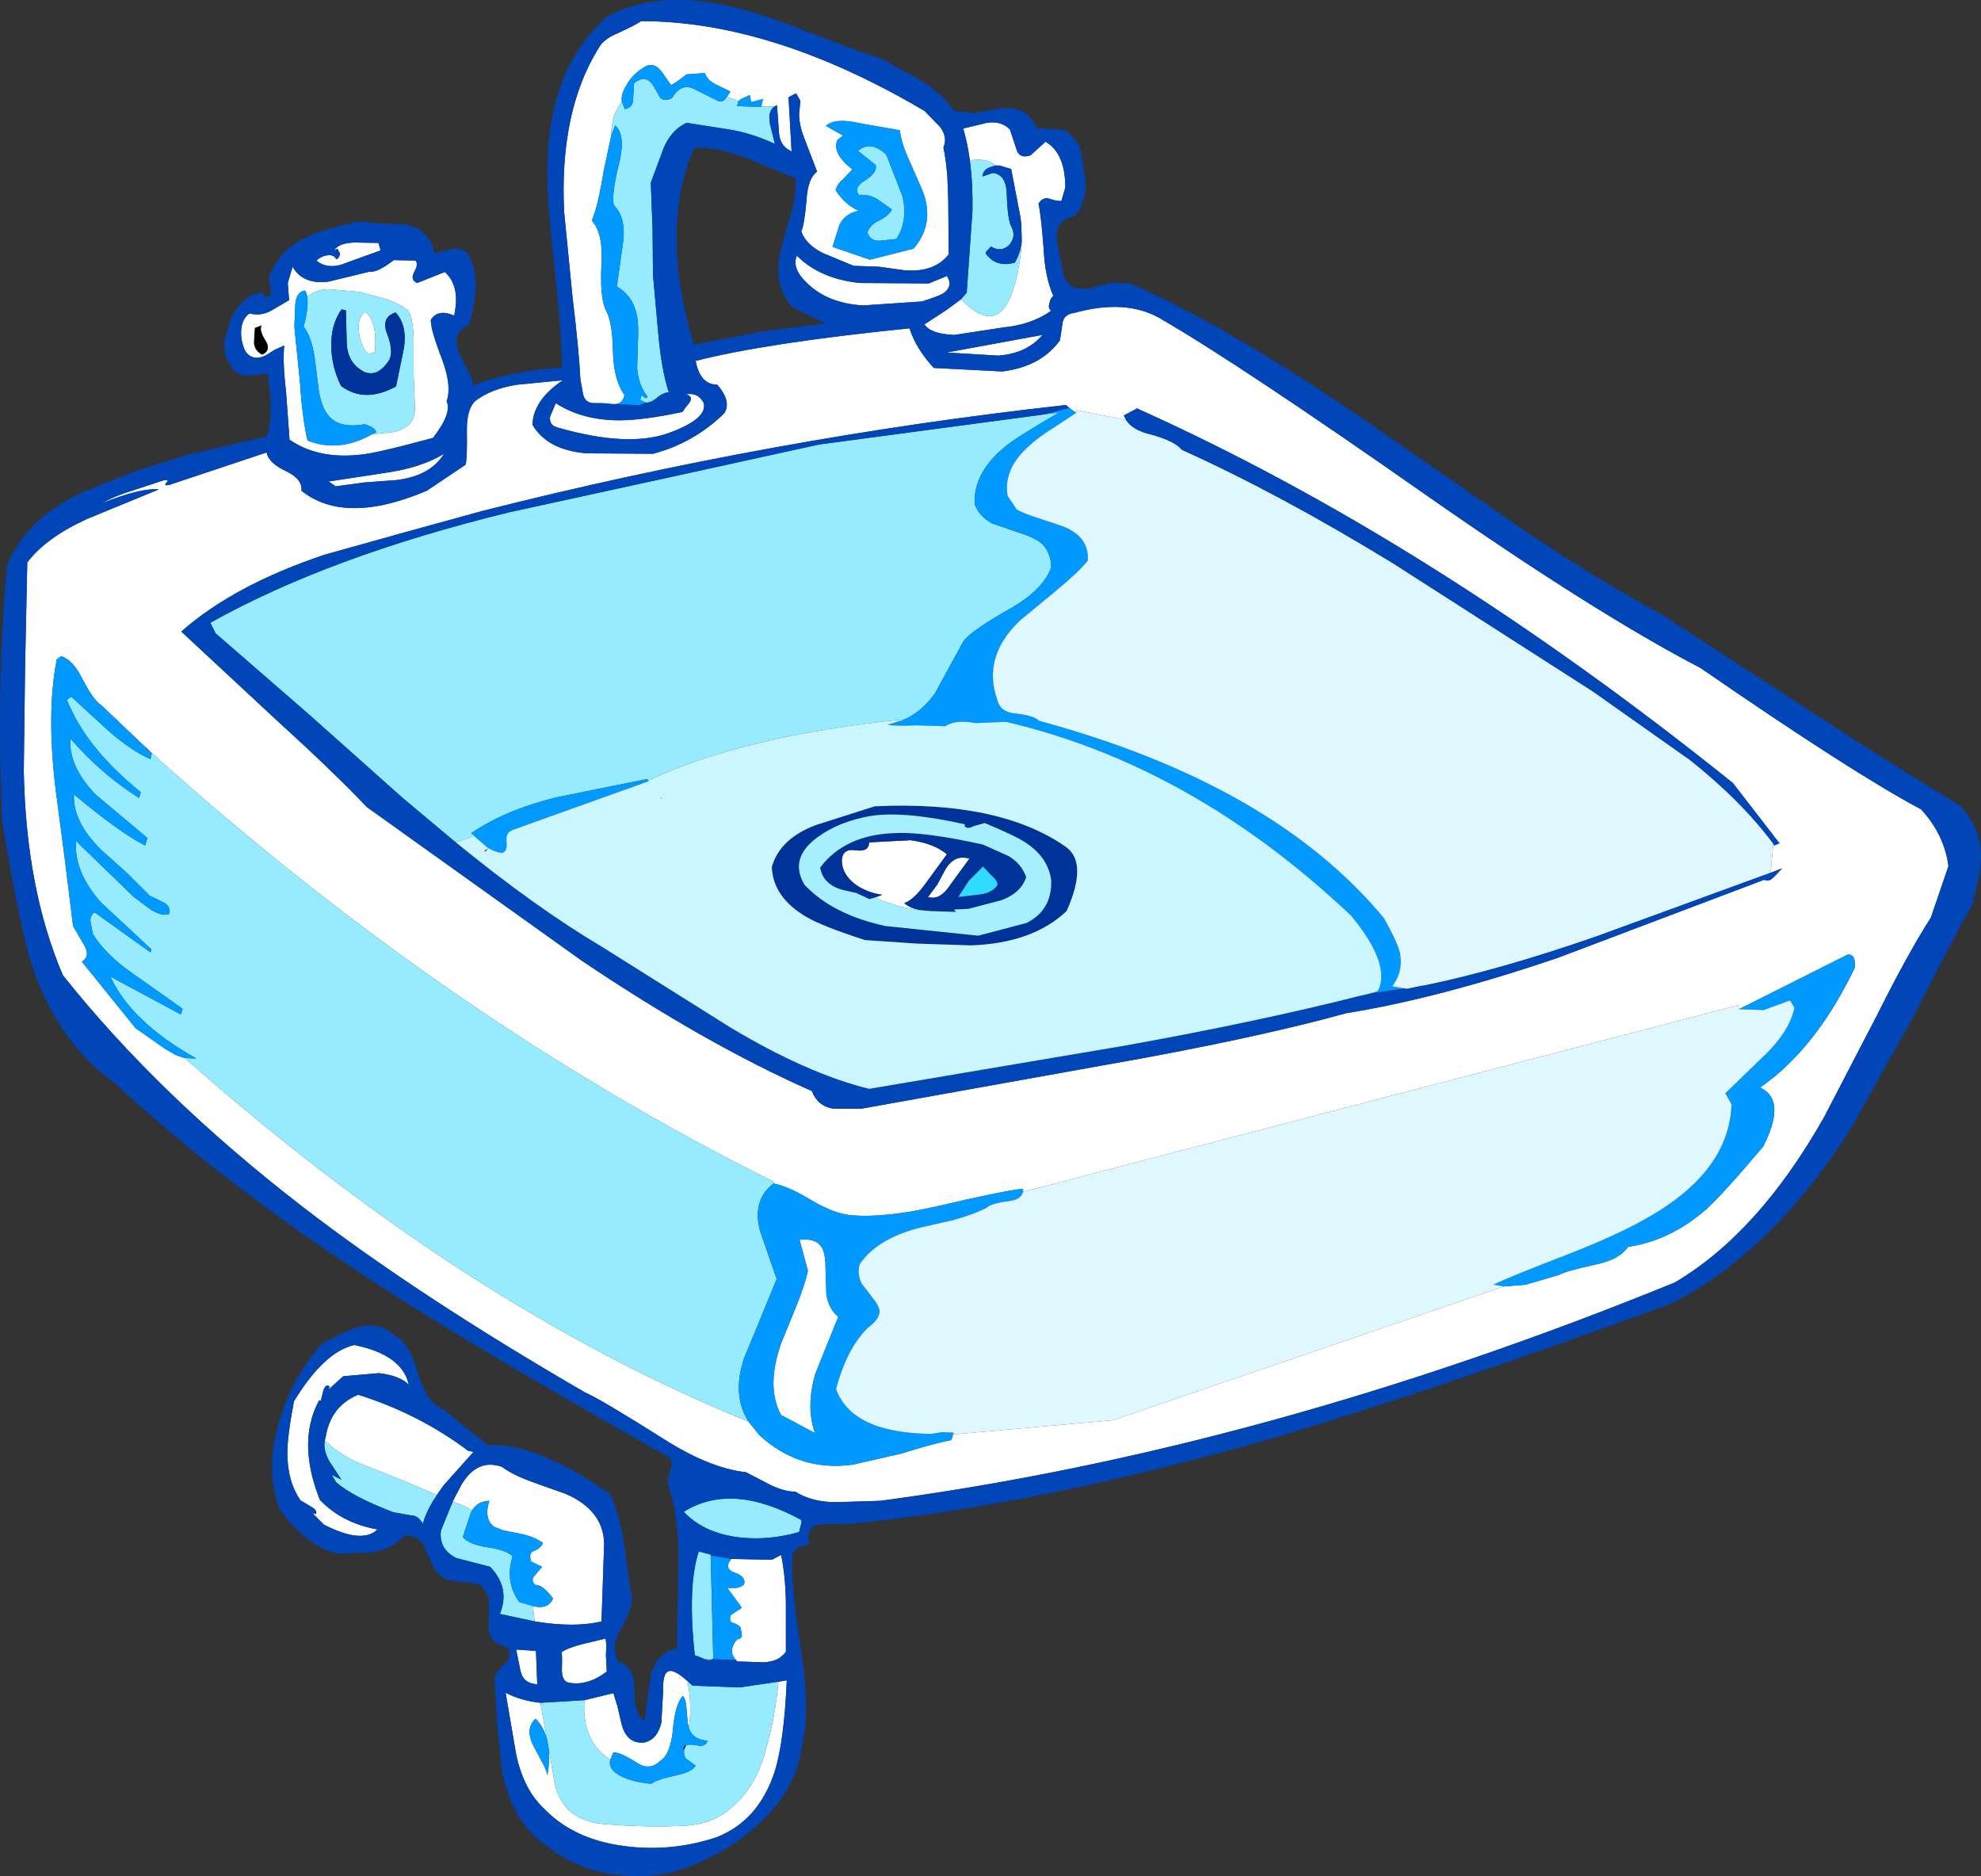
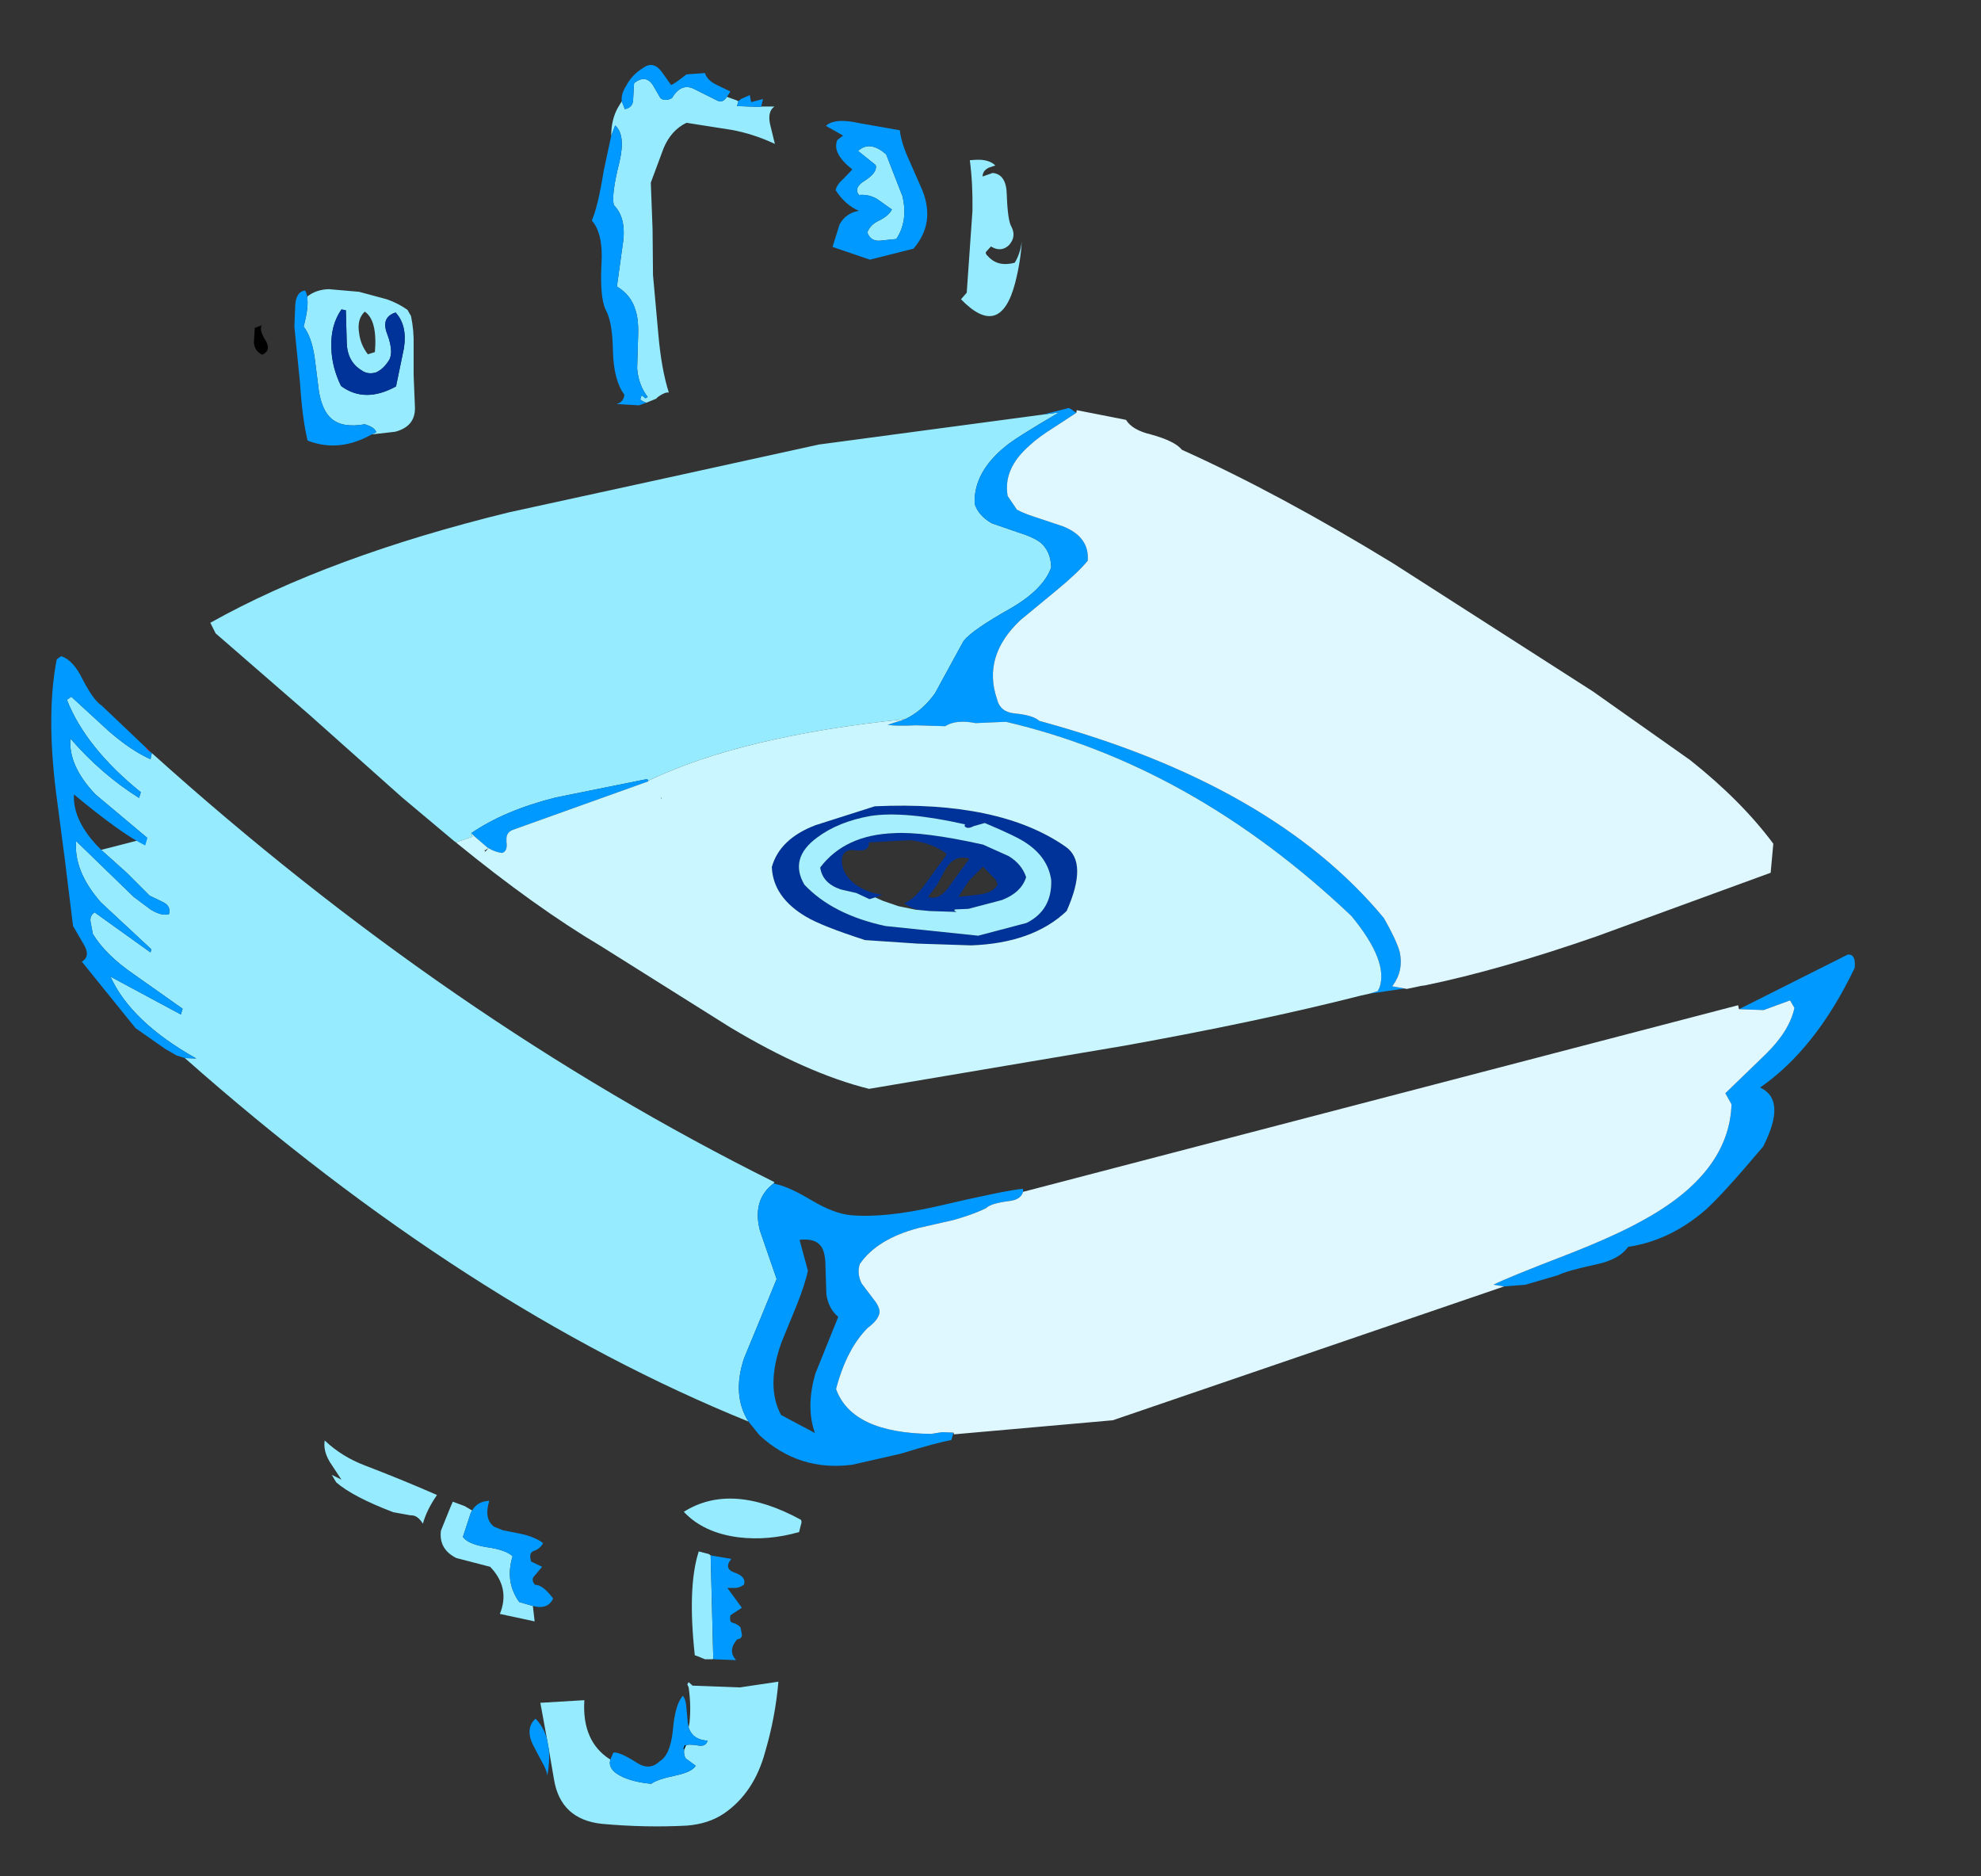
<svg xmlns="http://www.w3.org/2000/svg" height="213.15px" width="225.1px">
  <rect width="100%" height="100%" fill="#333333" stroke="none" />
  <g transform="matrix(1.0, 0.0, 0.0, 1.0, 112.55, 106.55)">
    <path d="M-82.8 -69.6 Q-83.15 -69.05 -82.3 -67.75 -81.75 -66.7 -82.75 -66.25 -83.6 -66.65 -83.7 -67.6 L-83.6 -69.3 -82.8 -69.6 M-34.6 91.75 L-34.8 92.2 -34.9 92.15 -34.75 91.7 -34.6 91.75" fill="#000000" fill-rule="evenodd" stroke="none" />
-     <path d="M-2.35 -88.35 Q-2.6 -90.25 -3.1 -91.95 L-0.4 -92.6 Q1.2 -92.85 2.2 -91.85 L2.9 -89.75 Q3.2 -88.45 4.55 -88.9 L6.25 -90.45 Q8.5 -89.15 8.5 -85.25 L8.05 -83.7 7.25 -83.8 6.6 -84.0 Q5.9 -84.15 5.45 -83.4 5.75 -82.15 6.05 -78.15 6.2 -75.05 7.15 -72.9 6.8 -72.7 6.7 -72.1 6.5 -71.5 6.9 -71.25 4.65 -69.65 1.45 -69.35 L-4.1 -68.5 Q-6.8 -68.6 -7.5 -69.7 L-5.05 -71.3 -3.35 -72.55 Q1.1 -67.95 2.8 -74.4 3.45 -76.95 3.55 -79.15 L3.5 -81.05 3.4 -81.9 3.1 -83.45 2.35 -87.35 1.0 -87.75 0.55 -87.75 Q-0.15 -88.45 -1.6 -88.4 L-2.35 -88.35 M0.9 -66.15 L-5.0 -66.5 5.9 -68.5 Q4.15 -66.4 0.9 -66.15 M8.2 -69.95 Q8.4 -70.85 9.5 -71.0 15.3 -72.6 19.15 -70.45 28.25 -65.2 49.65 -50.2 68.7 -36.9 80.7 -30.65 98.1 -18.65 105.75 -14.6 108.4 -11.7 108.85 -8.15 L106.85 -2.3 Q104.25 1.75 100.65 8.95 L94.7 20.4 Q87.25 33.55 77.75 39.15 31.3 58.1 -12.5 63.95 L-17.35 64.1 Q-20.25 64.15 -22.2 62.9 -23.3 62.95 -25.0 62.15 L-27.8 60.7 Q-31.9 60.25 -37.1 56.95 -44.3 52.4 -46.05 51.65 -65.05 40.65 -78.1 30.6 -94.5 17.95 -105.4 4.25 -109.6 -5.55 -109.85 -19.0 L-109.7 -30.75 -109.45 -42.65 Q-107.35 -45.45 -102.65 -47.6 L-94.5 -50.95 Q-96.55 -51.15 -100.9 -49.4 -99.55 -50.2 -97.4 -50.85 L-93.9 -52.0 Q-93.25 -52.1 -93.65 -51.7 -94.0 -51.35 -93.35 -51.45 L-82.25 -55.15 Q-82.05 -53.95 -80.0 -53.0 -78.15 -52.1 -78.3 -50.8 -73.35 -46.85 -64.05 -50.8 L-59.65 -53.75 Q-59.45 -54.45 -59.5 -57.5 -59.55 -59.95 -58.6 -60.95 -56.75 -62.4 -53.75 -62.85 L-48.6 -63.35 Q-51.95 -61.1 -52.05 -58.3 -50.35 -55.4 -45.85 -55.05 L-38.35 -55.0 Q-33.75 -56.2 -30.25 -59.6 -29.4 -60.95 -31.05 -62.85 -33.0 -62.85 -33.5 -65.55 -25.5 -67.6 -9.2 -69.25 -8.5 -67.0 -6.45 -64.75 L1.35 -64.35 Q5.75 -64.9 7.9 -67.9 L8.2 -69.95 M9.75 -59.65 L9.1 -60.1 8.55 -60.55 8.25 -60.5 Q-24.7 -56.85 -57.75 -48.5 L-66.65 -46.05 -75.6 -43.55 Q-85.95 -40.1 -91.95 -34.8 L-81.3 -24.9 Q-74.7 -18.9 -70.85 -14.85 L-46.5 2.55 Q-32.4 12.05 -20.3 17.4 -19.65 19.1 -17.9 19.4 L-14.65 19.4 12.95 14.45 Q29.75 11.5 40.45 8.55 51.0 6.85 64.5 2.25 L87.9 -6.6 Q88.3 -6.45 88.65 -6.6 L89.1 -7.0 89.95 -7.9 88.65 -7.4 88.95 -10.7 89.05 -10.5 89.65 -10.75 84.35 -17.6 Q49.95 -45.2 16.65 -60.15 L15.15 -59.35 15.4 -58.85 9.8 -59.95 9.75 -59.65 M-7.95 -3.15 L-8.5 -3.2 -10.45 -3.6 -12.2 -4.2 -13.1 -4.6 -12.3 -4.9 Q-13.9 -5.1 -15.25 -6.0 -16.85 -7.15 -16.9 -8.75 -16.85 -10.2 -15.3 -9.95 -13.8 -9.75 -13.8 -10.85 L-9.1 -11.1 Q-6.45 -10.75 -4.95 -9.5 L-7.25 -6.35 Q-8.65 -4.35 -9.8 -3.95 -9.1 -3.35 -7.95 -3.15 M58.35 39.6 L60.8 39.4 64.55 38.3 Q65.35 37.85 68.8 37.1 71.45 36.55 72.45 35.1 77.2 34.4 81.25 30.9 83.25 29.1 87.8 23.7 90.5 18.4 87.45 17.0 93.8 12.6 98.2 3.4 98.35 1.8 97.4 1.9 L85.05 8.1 84.95 7.65 3.7 28.85 3.7 28.5 Q1.6 28.7 -6.1 30.5 -12.05 31.85 -15.9 31.5 -17.85 31.3 -20.35 29.8 -22.6 28.45 -24.05 28.05 L-24.65 27.9 -24.55 27.75 Q-61.65 9.3 -95.3 -21.0 L-95.55 -21.2 -95.95 -21.6 -101.0 -26.4 Q-101.9 -26.95 -103.15 -29.35 -104.25 -31.6 -105.6 -32.0 L-106.1 -31.65 Q-107.3 -25.55 -106.2 -16.65 L-105.2 -9.05 -104.25 -1.35 -103.0 0.8 Q-102.25 2.1 -103.25 2.7 L-97.15 10.25 -93.8 12.6 -92.5 13.35 -91.55 13.65 Q-59.55 41.95 -27.5 54.95 L-26.25 56.5 Q-21.75 60.65 -15.7 59.85 L-10.2 58.6 Q-6.15 57.35 -4.45 57.05 L-4.2 56.2 -4.15 56.4 13.9 54.8 58.35 39.6 M-42.5 -60.65 L-43.0 -60.65 -44.1 -60.75 -45.1 -60.75 Q-46.1 -60.8 -46.3 -61.8 L-46.6 -63.45 Q-46.75 -66.65 -47.5 -72.85 L-48.45 -82.5 Q-49.0 -93.85 -44.55 -101.05 -43.95 -102.15 -42.3 -102.8 -40.25 -103.75 -39.7 -104.15 -24.8 -104.15 -7.5 -93.95 L-5.7 -92.1 Q-4.85 -90.9 -5.35 -89.8 -5.05 -88.4 -4.9 -86.45 L-4.8 -83.75 -4.75 -77.65 Q-6.4 -75.55 -9.8 -75.85 L-12.7 -76.25 -15.55 -76.35 -19.05 -77.8 Q-20.95 -78.75 -21.5 -80.25 -21.15 -81.0 -20.9 -83.9 -20.75 -86.3 -19.7 -87.05 L-21.2 -90.95 Q-21.75 -92.4 -21.75 -93.6 L-21.6 -95.1 -22.1 -95.95 -22.95 -95.5 -22.6 -89.35 Q-24.0 -89.95 -24.05 -91.7 L-24.25 -94.45 -24.25 -94.6 -24.55 -94.45 -25.1 -94.45 -26.05 -94.45 -25.85 -95.3 -27.2 -94.95 -27.35 -95.75 -28.35 -95.3 -28.65 -95.05 -28.85 -95.15 -29.95 -95.55 -29.55 -96.15 -31.2 -96.95 Q-32.2 -97.45 -32.45 -98.25 L-34.55 -98.1 Q-36.0 -96.95 -36.3 -96.9 L-37.4 -98.45 Q-38.35 -99.65 -39.45 -98.85 -40.75 -98.05 -41.4 -96.8 -42.0 -95.85 -41.9 -95.05 L-42.35 -94.3 Q-43.1 -92.95 -43.1 -91.1 L-43.2 -90.65 -43.95 -87.15 Q-44.6 -83.1 -45.3 -81.5 -44.0 -80.0 -44.2 -76.65 -44.4 -72.85 -43.75 -71.4 -42.95 -70.05 -42.9 -66.6 -42.8 -63.3 -41.6 -61.7 -41.7 -60.85 -42.5 -60.65 M-38.0 -61.25 L-38.1 -61.2 Q-38.65 -60.8 -39.1 -60.8 L-38.0 -61.25 M-84.2 -70.95 Q-82.95 -70.6 -81.75 -71.25 L-79.7 -72.45 -79.85 -74.4 -79.3 -76.25 Q-78.15 -74.2 -75.25 -74.55 L-70.5 -75.7 Q-69.7 -75.55 -67.8 -77.0 L-65.35 -76.95 Q-64.95 -76.6 -65.5 -75.6 -65.95 -74.75 -65.15 -74.4 L-62.0 -75.65 Q-60.2 -74.0 -60.95 -70.7 -62.8 -71.5 -63.6 -70.2 -63.6 -69.0 -62.25 -65.55 -61.2 -62.65 -61.8 -60.95 -61.15 -59.65 -63.35 -56.8 -69.8 -55.05 -71.55 -54.9 -76.4 -54.35 -79.65 -56.6 L-80.05 -62.1 Q-80.45 -65.5 -80.25 -67.3 L-81.35 -66.8 -82.4 -66.15 Q-83.8 -65.5 -84.65 -66.6 -85.2 -67.75 -85.15 -68.9 -85.1 -70.3 -84.2 -70.95 M-82.8 -69.6 L-83.6 -69.3 -83.7 -67.6 Q-83.6 -66.65 -82.75 -66.25 -81.75 -66.7 -82.3 -67.75 -83.15 -69.05 -82.8 -69.6 M-10.3 -91.75 L-14.85 -92.55 Q-17.7 -93.2 -18.7 -92.25 L-16.75 -91.15 -17.4 -90.65 Q-18.05 -89.15 -15.7 -87.3 L-16.7 -86.25 Q-17.45 -85.6 -17.6 -84.95 -16.5 -83.25 -14.95 -82.6 -16.45 -82.35 -17.15 -81.05 L-17.95 -78.5 -13.7 -77.05 -8.75 -78.3 Q-6.25 -81.2 -7.75 -84.95 L-9.2 -88.25 Q-10.15 -90.3 -10.3 -91.75 M-4.95 -75.2 Q-4.2 -74.0 -5.4 -73.2 -5.9 -72.9 -7.8 -72.3 L-14.5 -71.85 Q-18.45 -72.1 -20.75 -74.3 -22.65 -76.05 -22.0 -77.5 -19.35 -74.85 -14.8 -74.4 L-7.0 -74.35 -4.95 -75.2 M-32.6 -60.8 Q-32.1 -59.1 -36.05 -57.55 -40.8 -55.55 -49.25 -58.0 -50.15 -58.25 -50.05 -59.2 L-49.4 -60.75 Q-46.4 -58.8 -42.15 -58.8 -39.5 -58.8 -35.0 -59.75 L-34.7 -60.2 -34.25 -60.75 Q-33.7 -61.5 -34.6 -61.75 -33.25 -62.0 -32.6 -60.8 M-74.35 -77.1 Q-74.05 -77.15 -73.9 -77.7 L-74.2 -78.3 -74.6 -78.1 Q-74.05 -78.95 -72.25 -79.0 L-69.55 -78.95 -69.3 -78.1 -73.05 -76.75 Q-75.2 -75.8 -76.6 -76.95 -76.05 -77.45 -75.35 -77.55 -74.6 -77.65 -74.35 -77.1 M-70.3 -57.2 L-67.65 -57.5 Q-65.35 -58.1 -65.4 -60.25 L-65.55 -63.95 -65.55 -67.3 Q-65.5 -69.0 -65.85 -70.65 L-66.25 -71.35 Q-67.3 -72.1 -68.6 -72.55 L-71.75 -73.4 -75.2 -73.7 Q-76.65 -73.65 -77.65 -72.85 -77.7 -73.3 -77.9 -73.55 -78.9 -73.4 -79.0 -71.9 L-79.1 -69.45 -78.45 -62.95 Q-78.2 -59.0 -77.6 -56.5 -74.05 -55.1 -70.3 -57.2 M-70.75 -66.3 Q-71.6 -67.4 -71.75 -68.75 -72.0 -70.3 -71.1 -71.15 -69.65 -70.15 -69.95 -66.55 L-70.75 -66.3 M-74.4 -51.3 L-75.2 -51.85 -68.65 -52.85 Q-64.6 -53.45 -62.1 -55.0 -63.65 -52.45 -67.6 -52.0 L-71.05 -51.75 -74.4 -51.3 M-6.05 -6.05 L-5.2 -7.65 Q-4.15 -9.55 -2.4 -9.0 L-4.55 -6.05 Q-5.75 -4.2 -7.1 -4.65 L-6.05 -6.05 M-22.05 41.8 Q-21.05 39.3 -20.75 37.8 L-21.7 34.3 Q-19.9 34.1 -19.25 35.05 -18.75 35.7 -18.75 37.45 L-18.65 40.5 Q-18.4 42.15 -17.3 43.05 L-19.9 49.5 Q-21.0 53.3 -19.95 56.25 L-23.8 54.2 Q-25.55 50.95 -23.75 45.95 L-22.05 41.8 M-75.65 57.1 L-75.55 56.75 Q-75.0 53.2 -71.85 51.9 -65.3 53.95 -59.85 57.9 L-59.4 58.25 -58.75 58.4 -62.15 62.2 -62.85 63.2 -62.9 63.3 -63.1 63.2 Q-67.0 61.5 -71.05 59.95 -73.7 58.95 -75.65 57.1 M-61.1 64.05 L-61.05 63.9 -60.1 62.1 Q-58.3 59.1 -55.5 60.1 -54.4 60.95 -52.1 61.8 L-48.3 63.15 Q-44.0 65.0 -43.9 68.8 L-44.2 77.65 Q-47.25 78.4 -51.8 77.65 L-52.0 75.9 -51.5 76.0 Q-50.2 76.15 -49.7 75.05 -50.9 73.45 -51.75 73.5 -52.3 72.9 -51.75 72.4 L-50.95 71.45 -52.2 70.85 Q-52.5 69.85 -51.9 69.65 -51.1 69.35 -50.85 68.75 -51.7 68.1 -53.15 67.75 L-55.4 67.3 -56.4 66.9 Q-57.6 66.0 -56.95 63.95 -58.3 64.0 -58.9 65.05 L-59.75 64.55 -61.1 64.05 M-75.2 51.3 L-75.1 50.95 Q-75.55 50.65 -75.8 51.4 L-76.1 52.6 -76.3 52.55 Q-77.0 53.85 -77.3 55.3 -78.1 59.05 -76.2 63.85 -73.65 66.5 -69.65 67.2 -71.4 68.9 -75.75 66.65 L-77.05 65.35 -76.65 65.45 Q-76.45 65.05 -77.15 64.65 L-78.4 63.9 Q-79.9 61.75 -79.9 58.5 -79.9 56.6 -79.15 52.65 -75.75 47.05 -72.3 46.25 -66.85 47.35 -66.1 50.75 -67.2 49.7 -69.5 49.45 L-73.55 49.8 -75.2 51.3 M-48.75 81.15 Q-48.0 80.65 -46.45 80.25 L-43.75 79.6 Q-43.6 80.15 -43.7 81.45 L-43.6 83.35 Q-45.85 85.05 -48.0 84.6 -48.75 84.35 -48.7 83.0 -48.65 81.3 -48.75 81.15 M-46.15 86.6 L-42.85 85.8 -42.4 87.25 -41.95 89.2 Q-41.35 91.65 -39.3 91.4 -37.85 91.05 -37.4 89.15 L-37.2 85.55 Q-37.25 83.6 -36.65 83.35 -36.05 82.95 -34.3 84.55 L-34.45 84.8 -34.3 85.15 Q-34.0 87.2 -34.2 89.15 L-34.3 89.7 -34.4 89.15 -34.55 87.5 Q-34.6 86.55 -34.95 86.1 -35.85 87.05 -36.1 90.1 -36.4 92.85 -37.6 93.55 -38.75 94.65 -40.2 93.7 -42.15 92.45 -42.85 92.55 L-43.2 93.35 Q-46.45 91.3 -46.15 86.6 M-24.1 84.5 L-23.15 84.35 Q-23.45 91.25 -24.5 94.65 -26.35 100.35 -31.2 102.2 -36.25 103.85 -41.4 103.2 -47.25 102.5 -50.65 99.0 -53.05 96.8 -53.9 92.75 L-55.1 85.75 Q-53.4 86.65 -51.15 86.9 L-50.4 91.0 Q-50.8 89.6 -51.7 88.7 -52.95 89.85 -51.9 91.85 L-51.0 93.55 Q-50.45 94.5 -50.35 95.15 -50.05 93.45 -50.2 92.1 L-49.6 95.6 Q-48.85 100.15 -44.15 100.65 -39.2 101.1 -34.5 100.85 -32.0 100.65 -30.25 99.45 -26.85 97.1 -25.6 92.45 -24.45 88.55 -24.1 84.5 M-53.9 80.85 L-51.65 81.0 -51.5 84.8 Q-53.1 84.7 -53.4 83.3 L-53.9 80.85 M-31.8 70.15 L-32.0 70.0 -31.8 70.05 -31.8 70.15 M-32.45 81.95 L-31.6 81.95 Q-31.95 82.15 -32.35 81.95 L-32.4 81.95 -32.45 81.95 M-29.45 70.55 L-24.85 70.65 -23.8 70.1 Q-23.3 72.35 -23.25 75.6 L-23.25 81.1 Q-23.6 81.55 -24.05 81.85 -24.75 82.25 -25.8 82.3 L-28.8 82.2 -28.9 82.05 Q-29.9 81.0 -28.8 79.7 -28.2 79.6 -28.25 79.15 L-28.4 78.35 Q-28.65 78.0 -29.3 77.8 -29.7 77.75 -29.55 76.95 L-28.25 76.1 -29.9 73.85 -28.9 73.85 Q-28.35 73.75 -28.0 73.45 -27.75 72.55 -29.1 72.1 -30.35 71.65 -29.45 70.55" fill="#ffffff" fill-rule="evenodd" stroke="none" />
-     <path d="M-2.35 -88.35 L-1.6 -88.4 Q-0.15 -88.45 0.55 -87.75 L-0.2 -87.5 Q-0.9 -87.15 -0.9 -86.5 L0.25 -86.9 Q1.8 -86.75 1.85 -84.45 1.95 -81.45 2.4 -80.75 2.95 -79.65 2.1 -78.7 1.2 -77.85 0.05 -78.55 L-0.45 -78.0 Q-0.7 -77.8 -0.25 -77.4 0.85 -76.2 2.75 -76.7 3.4 -77.75 3.55 -79.15 3.45 -76.95 2.8 -74.4 1.1 -67.95 -3.35 -72.55 L-2.7 -73.3 -2.05 -82.6 Q-2.0 -85.7 -2.35 -88.35 M5.95 -59.45 L7.8 -59.7 Q2.75 -56.75 1.65 -55.8 -1.95 -52.85 -1.8 -49.3 -1.35 -47.95 0.15 -47.1 L3.05 -46.1 Q4.85 -45.55 5.7 -44.9 6.85 -43.9 6.9 -42.1 6.05 -39.65 2.4 -37.5 -2.05 -35.0 -3.05 -33.75 L-6.3 -27.8 Q-7.4 -26.25 -8.8 -25.35 -9.25 -25.05 -9.7 -24.85 -28.25 -22.95 -38.9 -17.85 L-39.0 -18.05 -49.4 -15.95 Q-55.2 -14.5 -59.0 -11.9 L-58.85 -11.5 -60.75 -10.85 -60.95 -11.0 -66.85 -15.95 -77.4 -25.35 -88.05 -34.6 -88.65 -35.8 Q-75.15 -43.35 -54.7 -48.35 L-37.05 -52.2 -19.5 -56.05 5.95 -59.45 M-27.5 54.95 Q-59.55 41.95 -91.55 13.65 L-90.25 13.7 Q-97.65 9.55 -100.0 4.4 L-92.0 8.7 -91.8 8.05 -97.25 4.2 Q-100.55 1.95 -102.0 -0.45 L-102.25 -1.75 Q-102.4 -2.5 -101.8 -2.9 L-95.45 1.65 -95.35 1.3 -101.1 -4.05 Q-104.2 -7.6 -103.9 -11.0 L-97.35 -4.65 -95.4 -3.2 Q-94.15 -2.45 -93.35 -2.7 -93.1 -3.6 -94.0 -4.05 L-95.55 -4.8 -98.15 -7.4 -101.05 -10.0 Q-104.3 -13.2 -104.15 -16.3 -98.8 -11.85 -96.05 -10.5 L-95.8 -11.35 -101.7 -16.3 Q-104.8 -19.55 -104.55 -22.65 -101.05 -18.6 -96.75 -15.9 L-96.55 -16.55 Q-102.8 -21.6 -104.95 -27.05 L-104.45 -27.4 -100.15 -23.45 Q-97.6 -21.25 -95.45 -20.3 L-95.3 -21.0 Q-61.65 9.3 -24.55 27.75 L-24.65 27.9 Q-27.1 29.75 -26.2 33.25 L-25.2 36.15 -24.3 38.75 -26.1 43.15 -28.0 47.75 Q-29.4 51.95 -27.5 54.95 M-24.55 -94.45 Q-25.35 -93.9 -25.05 -92.45 L-24.5 -90.2 Q-26.95 -91.35 -29.45 -91.8 L-34.55 -92.6 Q-36.3 -91.75 -37.15 -89.7 L-38.6 -85.8 -38.4 -80.55 -38.35 -75.3 -37.75 -68.65 Q-37.4 -64.6 -36.55 -61.95 -36.95 -62.05 -37.8 -61.45 L-38.0 -61.25 -39.1 -60.8 Q-39.45 -60.9 -39.8 -61.15 L-39.65 -61.65 -39.2 -61.3 -38.95 -61.45 Q-40.0 -62.8 -40.15 -64.7 L-40.05 -68.1 Q-39.95 -70.25 -40.35 -71.35 -40.85 -73.05 -42.45 -74.0 L-41.8 -78.7 Q-41.3 -81.75 -42.8 -83.25 -43.1 -84.45 -42.15 -88.2 -41.45 -91.25 -42.65 -92.3 L-43.1 -91.1 Q-43.1 -92.95 -42.35 -94.3 L-41.9 -95.05 -41.55 -94.15 Q-40.55 -94.35 -40.6 -95.4 L-40.5 -97.1 Q-39.05 -98.25 -38.2 -96.6 L-37.5 -95.4 Q-37.0 -95.0 -36.2 -95.4 -35.2 -97.1 -33.8 -96.5 L-31.1 -95.15 Q-30.55 -94.85 -30.15 -95.3 L-29.95 -95.55 -28.85 -95.15 -28.65 -95.05 -28.8 -94.5 -26.1 -94.4 -26.05 -94.45 -25.1 -94.45 -24.55 -94.45 M-11.85 -89.0 L-10.0 -84.25 Q-9.35 -81.45 -10.7 -79.4 L-12.6 -79.2 Q-13.65 -79.15 -14.0 -80.15 -13.65 -81.05 -12.65 -81.5 -11.55 -82.05 -11.2 -82.75 L-12.9 -83.95 Q-13.85 -84.5 -14.95 -84.4 -15.6 -85.25 -14.25 -86.05 -12.8 -87.0 -13.05 -87.8 L-15.05 -89.4 Q-13.7 -90.65 -11.85 -89.0 M-67.6 -71.05 Q-69.3 -70.5 -68.55 -68.6 -67.7 -66.35 -68.5 -65.4 -69.05 -64.6 -69.8 -64.25 -70.75 -63.95 -71.5 -64.5 -73.1 -65.5 -73.15 -67.65 L-73.25 -71.3 -73.75 -71.4 Q-75.0 -69.6 -74.9 -67.05 -74.85 -64.85 -73.8 -62.7 -71.1 -60.7 -67.55 -62.65 L-66.65 -67.0 Q-66.25 -69.6 -67.6 -71.05 M-77.65 -72.85 Q-76.65 -73.65 -75.2 -73.7 L-71.75 -73.4 -68.6 -72.55 Q-67.3 -72.1 -66.25 -71.35 L-65.85 -70.65 Q-65.5 -69.0 -65.55 -67.3 L-65.55 -63.95 -65.4 -60.25 Q-65.35 -58.1 -67.65 -57.5 L-70.3 -57.2 -69.8 -57.45 Q-69.95 -58.0 -71.1 -58.35 -73.65 -57.9 -74.9 -59.0 -75.9 -59.85 -76.3 -62.0 L-76.8 -65.95 Q-77.15 -68.3 -78.05 -69.45 -77.45 -71.65 -77.65 -72.85 M-70.75 -66.3 L-69.95 -66.55 Q-69.65 -70.15 -71.1 -71.15 -72.0 -70.3 -71.75 -68.75 -71.6 -67.4 -70.75 -66.3 M-62.9 63.3 Q-64.05 64.95 -64.5 66.55 -65.1 65.55 -65.9 65.6 L-67.85 65.25 Q-72.45 63.5 -74.35 61.85 L-74.85 61.0 -73.75 61.55 -75.1 59.5 Q-75.85 58.2 -75.65 57.1 -73.7 58.95 -71.05 59.95 -67.0 61.5 -63.1 63.2 L-62.9 63.3 M-51.8 77.65 L-55.75 76.8 Q-54.55 73.85 -56.85 71.45 L-60.7 70.45 Q-62.7 69.45 -62.45 67.35 L-61.4 64.75 -61.1 64.05 -59.75 64.55 -58.9 65.05 -59.05 65.3 -59.95 68.05 Q-59.4 68.85 -57.35 69.2 -55.1 69.5 -54.3 70.25 -55.2 73.15 -53.55 75.45 L-52.0 75.9 -51.8 77.65 M-34.3 84.55 L-33.85 84.95 -28.5 85.15 -24.1 84.5 Q-24.45 88.55 -25.6 92.45 -26.85 97.1 -30.25 99.45 -32.0 100.65 -34.5 100.85 -39.2 101.1 -44.15 100.65 -48.85 100.15 -49.6 95.6 L-50.2 92.1 -50.4 91.0 -51.15 86.9 -46.15 86.6 Q-46.45 91.3 -43.2 93.35 -43.5 94.45 -42.05 95.2 -40.7 95.9 -38.55 96.1 -37.9 95.6 -35.75 95.15 -33.9 94.75 -33.5 94.05 L-34.65 93.2 Q-34.9 92.7 -34.8 92.2 L-34.6 91.75 Q-34.35 91.55 -33.2 91.75 -32.35 91.9 -32.15 91.2 -33.85 91.1 -34.3 89.7 L-34.2 89.15 Q-34.0 87.2 -34.3 85.15 L-34.45 84.8 -34.3 84.55 M-32.0 70.0 L-31.8 70.15 -31.5 81.9 -31.6 81.95 -32.45 81.95 -33.3 81.6 -33.6 81.5 Q-34.45 73.7 -33.15 69.7 L-32.0 70.0 M-21.55 66.7 L-21.75 67.5 Q-25.25 68.5 -28.6 68.1 -32.6 67.6 -34.85 65.2 -29.45 61.8 -21.55 66.1 -21.4 66.3 -21.55 66.7" fill="#96ecfe" fill-rule="evenodd" stroke="none" />
+     <path d="M-2.35 -88.35 L-1.6 -88.4 Q-0.15 -88.45 0.55 -87.75 L-0.2 -87.5 Q-0.9 -87.15 -0.9 -86.5 L0.25 -86.9 Q1.8 -86.75 1.85 -84.45 1.95 -81.45 2.4 -80.75 2.95 -79.65 2.1 -78.7 1.2 -77.85 0.05 -78.55 L-0.45 -78.0 Q-0.7 -77.8 -0.25 -77.4 0.85 -76.2 2.75 -76.7 3.4 -77.75 3.55 -79.15 3.45 -76.95 2.8 -74.4 1.1 -67.95 -3.35 -72.55 L-2.7 -73.3 -2.05 -82.6 Q-2.0 -85.7 -2.35 -88.35 M5.95 -59.45 L7.8 -59.7 Q2.75 -56.75 1.65 -55.8 -1.95 -52.85 -1.8 -49.3 -1.35 -47.95 0.15 -47.1 L3.05 -46.1 Q4.85 -45.55 5.7 -44.9 6.85 -43.9 6.9 -42.1 6.05 -39.65 2.4 -37.5 -2.05 -35.0 -3.05 -33.75 L-6.3 -27.8 Q-7.4 -26.25 -8.8 -25.35 -9.25 -25.05 -9.7 -24.85 -28.25 -22.95 -38.9 -17.85 L-39.0 -18.05 -49.4 -15.95 Q-55.2 -14.5 -59.0 -11.9 L-58.85 -11.5 -60.75 -10.85 -60.95 -11.0 -66.85 -15.95 -77.4 -25.35 -88.05 -34.6 -88.65 -35.8 Q-75.15 -43.35 -54.7 -48.35 L-37.05 -52.2 -19.5 -56.05 5.95 -59.45 M-27.5 54.95 Q-59.55 41.95 -91.55 13.65 L-90.25 13.7 Q-97.65 9.55 -100.0 4.4 L-92.0 8.7 -91.8 8.05 -97.25 4.2 Q-100.55 1.95 -102.0 -0.45 L-102.25 -1.75 Q-102.4 -2.5 -101.8 -2.9 L-95.45 1.65 -95.35 1.3 -101.1 -4.05 Q-104.2 -7.6 -103.9 -11.0 L-97.35 -4.65 -95.4 -3.2 Q-94.15 -2.45 -93.35 -2.7 -93.1 -3.6 -94.0 -4.05 L-95.55 -4.8 -98.15 -7.4 -101.05 -10.0 L-95.8 -11.35 -101.7 -16.3 Q-104.8 -19.55 -104.55 -22.65 -101.05 -18.6 -96.75 -15.9 L-96.55 -16.55 Q-102.8 -21.6 -104.95 -27.05 L-104.45 -27.4 -100.15 -23.45 Q-97.6 -21.25 -95.45 -20.3 L-95.3 -21.0 Q-61.65 9.3 -24.55 27.75 L-24.65 27.9 Q-27.1 29.75 -26.2 33.25 L-25.2 36.15 -24.3 38.75 -26.1 43.15 -28.0 47.75 Q-29.4 51.95 -27.5 54.95 M-24.55 -94.45 Q-25.35 -93.9 -25.05 -92.45 L-24.5 -90.2 Q-26.95 -91.35 -29.45 -91.8 L-34.55 -92.6 Q-36.3 -91.75 -37.15 -89.7 L-38.6 -85.8 -38.4 -80.55 -38.35 -75.3 -37.75 -68.65 Q-37.4 -64.6 -36.55 -61.95 -36.95 -62.05 -37.8 -61.45 L-38.0 -61.25 -39.1 -60.8 Q-39.45 -60.9 -39.8 -61.15 L-39.65 -61.65 -39.2 -61.3 -38.95 -61.45 Q-40.0 -62.8 -40.15 -64.7 L-40.05 -68.1 Q-39.95 -70.25 -40.35 -71.35 -40.85 -73.05 -42.45 -74.0 L-41.8 -78.7 Q-41.3 -81.75 -42.8 -83.25 -43.1 -84.45 -42.15 -88.2 -41.45 -91.25 -42.65 -92.3 L-43.1 -91.1 Q-43.1 -92.95 -42.35 -94.3 L-41.9 -95.05 -41.55 -94.15 Q-40.55 -94.35 -40.6 -95.4 L-40.5 -97.1 Q-39.05 -98.25 -38.2 -96.6 L-37.5 -95.4 Q-37.0 -95.0 -36.2 -95.4 -35.2 -97.1 -33.8 -96.5 L-31.1 -95.15 Q-30.55 -94.85 -30.15 -95.3 L-29.95 -95.55 -28.85 -95.15 -28.65 -95.05 -28.8 -94.5 -26.1 -94.4 -26.05 -94.45 -25.1 -94.45 -24.55 -94.45 M-11.85 -89.0 L-10.0 -84.25 Q-9.35 -81.45 -10.7 -79.4 L-12.6 -79.2 Q-13.65 -79.15 -14.0 -80.15 -13.65 -81.05 -12.65 -81.5 -11.55 -82.05 -11.2 -82.75 L-12.9 -83.95 Q-13.85 -84.5 -14.95 -84.4 -15.6 -85.25 -14.25 -86.05 -12.8 -87.0 -13.05 -87.8 L-15.05 -89.4 Q-13.7 -90.65 -11.85 -89.0 M-67.6 -71.05 Q-69.3 -70.5 -68.55 -68.6 -67.7 -66.35 -68.5 -65.4 -69.05 -64.6 -69.8 -64.25 -70.75 -63.95 -71.5 -64.5 -73.1 -65.5 -73.15 -67.65 L-73.25 -71.3 -73.75 -71.4 Q-75.0 -69.6 -74.9 -67.05 -74.85 -64.85 -73.8 -62.7 -71.1 -60.7 -67.55 -62.65 L-66.65 -67.0 Q-66.25 -69.6 -67.6 -71.05 M-77.65 -72.85 Q-76.65 -73.65 -75.2 -73.7 L-71.75 -73.4 -68.6 -72.55 Q-67.3 -72.1 -66.25 -71.35 L-65.85 -70.65 Q-65.5 -69.0 -65.55 -67.3 L-65.55 -63.95 -65.4 -60.25 Q-65.35 -58.1 -67.65 -57.5 L-70.3 -57.2 -69.8 -57.45 Q-69.95 -58.0 -71.1 -58.35 -73.65 -57.9 -74.9 -59.0 -75.9 -59.85 -76.3 -62.0 L-76.8 -65.95 Q-77.15 -68.3 -78.05 -69.45 -77.45 -71.65 -77.65 -72.85 M-70.75 -66.3 L-69.95 -66.55 Q-69.65 -70.15 -71.1 -71.15 -72.0 -70.3 -71.75 -68.75 -71.6 -67.4 -70.75 -66.3 M-62.9 63.3 Q-64.05 64.95 -64.5 66.55 -65.1 65.55 -65.9 65.6 L-67.85 65.25 Q-72.45 63.5 -74.35 61.85 L-74.85 61.0 -73.75 61.55 -75.1 59.5 Q-75.85 58.2 -75.65 57.1 -73.7 58.95 -71.05 59.95 -67.0 61.5 -63.1 63.2 L-62.9 63.3 M-51.8 77.65 L-55.75 76.8 Q-54.55 73.85 -56.85 71.45 L-60.7 70.45 Q-62.7 69.45 -62.45 67.35 L-61.4 64.75 -61.1 64.05 -59.75 64.55 -58.9 65.05 -59.05 65.3 -59.95 68.05 Q-59.4 68.85 -57.35 69.2 -55.1 69.5 -54.3 70.25 -55.2 73.15 -53.55 75.45 L-52.0 75.9 -51.8 77.65 M-34.3 84.55 L-33.85 84.95 -28.5 85.15 -24.1 84.5 Q-24.45 88.55 -25.6 92.45 -26.85 97.1 -30.25 99.45 -32.0 100.65 -34.5 100.85 -39.2 101.1 -44.15 100.65 -48.85 100.15 -49.6 95.6 L-50.2 92.1 -50.4 91.0 -51.15 86.9 -46.15 86.6 Q-46.45 91.3 -43.2 93.35 -43.5 94.45 -42.05 95.2 -40.7 95.9 -38.55 96.1 -37.9 95.6 -35.75 95.15 -33.9 94.75 -33.5 94.05 L-34.65 93.2 Q-34.9 92.7 -34.8 92.2 L-34.6 91.75 Q-34.35 91.55 -33.2 91.75 -32.35 91.9 -32.15 91.2 -33.85 91.1 -34.3 89.7 L-34.2 89.15 Q-34.0 87.2 -34.3 85.15 L-34.45 84.8 -34.3 84.55 M-32.0 70.0 L-31.8 70.15 -31.5 81.9 -31.6 81.95 -32.45 81.95 -33.3 81.6 -33.6 81.5 Q-34.45 73.7 -33.15 69.7 L-32.0 70.0 M-21.55 66.7 L-21.75 67.5 Q-25.25 68.5 -28.6 68.1 -32.6 67.6 -34.85 65.2 -29.45 61.8 -21.55 66.1 -21.4 66.3 -21.55 66.7" fill="#96ecfe" fill-rule="evenodd" stroke="none" />
    <path d="M-9.7 -24.85 Q-9.25 -25.05 -8.8 -25.35 -7.4 -26.25 -6.3 -27.8 L-3.05 -33.75 Q-2.05 -35.0 2.4 -37.5 6.05 -39.65 6.9 -42.1 6.85 -43.9 5.7 -44.9 4.85 -45.55 3.05 -46.1 L0.15 -47.1 Q-1.35 -47.95 -1.8 -49.3 -1.95 -52.85 1.65 -55.8 2.75 -56.75 7.8 -59.7 L5.95 -59.45 8.9 -60.2 9.1 -60.1 9.75 -59.65 7.15 -57.95 Q5.4 -56.85 4.45 -55.95 1.4 -53.3 1.95 -50.2 L3.0 -48.65 Q3.8 -48.2 5.55 -47.65 L8.25 -46.75 Q11.25 -45.55 11.05 -42.85 9.9 -41.45 7.4 -39.4 L3.4 -36.1 Q-0.95 -32.0 0.75 -27.1 1.1 -25.65 2.75 -25.5 4.85 -25.3 5.55 -24.65 32.1 -17.45 44.7 -2.25 46.15 0.3 46.5 1.6 46.95 3.7 45.75 5.35 L45.65 5.5 47.05 5.75 43.0 6.35 44.0 6.05 44.2 5.65 Q45.25 2.65 41.0 -2.5 22.95 -19.6 1.75 -24.55 L-1.7 -24.4 Q-3.9 -24.85 -5.15 -24.05 L-8.45 -24.15 Q-10.75 -24.05 -11.7 -24.2 L-9.7 -24.85 M-59.0 -11.9 Q-55.2 -14.5 -49.4 -15.95 L-39.0 -18.05 -38.9 -17.85 -38.85 -17.8 -54.2 -12.3 Q-54.95 -12.05 -55.0 -11.35 L-55.0 -10.9 Q-54.85 -9.85 -55.5 -9.65 -56.3 -9.75 -57.05 -10.2 L-57.2 -10.3 -58.65 -11.55 -59.0 -11.9 M85.05 8.1 L97.4 1.9 Q98.35 1.8 98.2 3.4 93.8 12.6 87.45 17.0 90.5 18.4 87.8 23.7 83.25 29.1 81.25 30.9 77.2 34.4 72.45 35.1 71.45 36.55 68.8 37.1 65.35 37.85 64.55 38.3 L60.8 39.4 58.35 39.6 57.15 39.4 Q58.85 38.55 65.35 36.05 71.0 33.85 74.1 32.1 83.95 26.75 84.2 18.9 L83.5 17.65 88.1 13.2 Q90.8 10.55 91.35 7.95 L90.85 7.1 87.85 8.2 85.05 8.1 M-4.2 56.2 L-4.45 57.05 Q-6.15 57.35 -10.2 58.6 L-15.7 59.85 Q-21.75 60.65 -26.25 56.5 L-27.5 54.95 Q-29.4 51.95 -28.0 47.75 L-26.1 43.15 -24.3 38.75 -25.2 36.15 -26.2 33.25 Q-27.1 29.75 -24.65 27.9 L-24.05 28.05 Q-22.6 28.45 -20.35 29.8 -17.85 31.3 -15.9 31.5 -12.05 31.85 -6.1 30.5 1.6 28.7 3.7 28.5 L3.7 28.85 Q3.45 29.75 2.1 29.9 0.05 30.15 -0.5 30.7 -1.9 31.4 -4.2 32.05 L-8.15 32.95 Q-12.9 34.2 -14.85 37.05 -15.2 38.1 -14.65 39.25 L-13.4 40.9 Q-12.65 41.8 -12.6 42.45 -12.65 43.35 -13.95 44.3 -16.35 46.7 -17.55 51.25 -15.75 56.25 -6.75 56.35 L-5.5 56.15 -4.2 56.2 M-91.55 13.65 L-92.5 13.35 -93.8 12.6 -97.15 10.25 -103.25 2.7 Q-102.25 2.1 -103.0 0.8 L-104.25 -1.35 -105.2 -9.05 -106.2 -16.65 Q-107.3 -25.55 -106.1 -31.65 L-105.6 -32.0 Q-104.25 -31.6 -103.15 -29.35 -101.9 -26.95 -101.0 -26.4 L-95.95 -21.6 -95.55 -21.2 -95.3 -21.0 -95.45 -20.3 Q-97.6 -21.25 -100.15 -23.45 L-104.45 -27.4 -104.95 -27.05 Q-102.8 -21.6 -96.55 -16.55 L-96.75 -15.9 Q-101.05 -18.6 -104.55 -22.65 -104.8 -19.55 -101.7 -16.3 L-95.8 -11.35 -96.05 -10.5 Q-98.8 -11.85 -104.15 -16.3 -104.3 -13.2 -101.05 -10.0 L-98.15 -7.4 -95.55 -4.8 -94.0 -4.05 Q-93.1 -3.6 -93.35 -2.7 -94.15 -2.45 -95.4 -3.2 L-97.35 -4.65 -103.9 -11.0 Q-104.2 -7.6 -101.1 -4.05 L-95.35 1.3 -95.45 1.65 -101.8 -2.9 Q-102.4 -2.5 -102.25 -1.75 L-102.0 -0.45 Q-100.55 1.95 -97.25 4.2 L-91.8 8.05 -92.0 8.7 -100.0 4.4 Q-97.65 9.55 -90.25 13.7 L-91.55 13.65 M-39.1 -60.8 L-39.95 -60.5 -42.5 -60.65 Q-41.7 -60.85 -41.6 -61.7 -42.8 -63.3 -42.9 -66.6 -42.95 -70.05 -43.75 -71.4 -44.4 -72.85 -44.2 -76.65 -44.0 -80.0 -45.3 -81.5 -44.6 -83.1 -43.95 -87.15 L-43.2 -90.65 -43.1 -91.1 -42.65 -92.3 Q-41.45 -91.25 -42.15 -88.2 -43.1 -84.45 -42.8 -83.25 -41.3 -81.75 -41.8 -78.7 L-42.45 -74.0 Q-40.85 -73.05 -40.35 -71.35 -39.95 -70.25 -40.05 -68.1 L-40.15 -64.7 Q-40.0 -62.8 -38.95 -61.45 L-39.2 -61.3 -39.65 -61.65 -39.8 -61.15 Q-39.45 -60.9 -39.1 -60.8 M-41.9 -95.05 Q-42.0 -95.85 -41.4 -96.8 -40.75 -98.05 -39.45 -98.85 -38.35 -99.65 -37.4 -98.45 L-36.3 -96.9 Q-36.0 -96.95 -34.55 -98.1 L-32.45 -98.25 Q-32.2 -97.45 -31.2 -96.95 L-29.55 -96.15 -29.95 -95.55 -30.15 -95.3 Q-30.55 -94.85 -31.1 -95.15 L-33.8 -96.5 Q-35.2 -97.1 -36.2 -95.4 -37.0 -95.0 -37.5 -95.4 L-38.2 -96.6 Q-39.05 -98.25 -40.5 -97.1 L-40.6 -95.4 Q-40.55 -94.35 -41.55 -94.15 L-41.9 -95.05 M-28.65 -95.05 L-28.35 -95.3 -27.35 -95.75 -27.2 -94.95 -25.85 -95.3 -26.05 -94.45 -26.1 -94.4 -28.8 -94.5 -28.65 -95.05 M-10.3 -91.75 Q-10.15 -90.3 -9.2 -88.25 L-7.75 -84.95 Q-6.25 -81.2 -8.75 -78.3 L-13.7 -77.05 -17.95 -78.5 -17.15 -81.05 Q-16.45 -82.35 -14.95 -82.6 -16.5 -83.25 -17.6 -84.95 -17.45 -85.6 -16.7 -86.25 L-15.7 -87.3 Q-18.05 -89.15 -17.4 -90.65 L-16.75 -91.15 -18.7 -92.25 Q-17.7 -93.2 -14.85 -92.55 L-10.3 -91.75 M-11.85 -89.0 Q-13.7 -90.65 -15.05 -89.4 L-13.05 -87.8 Q-12.8 -87.0 -14.25 -86.05 -15.6 -85.25 -14.95 -84.4 -13.85 -84.5 -12.9 -83.95 L-11.2 -82.75 Q-11.55 -82.05 -12.65 -81.5 -13.65 -81.05 -14.0 -80.15 -13.65 -79.15 -12.6 -79.2 L-10.7 -79.4 Q-9.35 -81.45 -10.0 -84.25 L-11.85 -89.0 M-70.3 -57.2 Q-74.05 -55.1 -77.6 -56.5 -78.2 -59.0 -78.45 -62.95 L-79.1 -69.45 -79.0 -71.9 Q-78.9 -73.4 -77.9 -73.55 -77.7 -73.3 -77.65 -72.85 -77.45 -71.65 -78.05 -69.45 -77.15 -68.3 -76.8 -65.95 L-76.3 -62.0 Q-75.9 -59.85 -74.9 -59.0 -73.65 -57.9 -71.1 -58.35 -69.95 -58.0 -69.8 -57.45 L-70.3 -57.2 M-22.05 41.8 L-23.75 45.95 Q-25.55 50.95 -23.8 54.2 L-19.95 56.25 Q-21.0 53.3 -19.9 49.5 L-17.3 43.05 Q-18.4 42.15 -18.65 40.5 L-18.75 37.45 Q-18.75 35.7 -19.25 35.05 -19.9 34.1 -21.7 34.3 L-20.75 37.8 Q-21.05 39.3 -22.05 41.8 M-58.9 65.05 Q-58.3 64.0 -56.95 63.95 -57.6 66.0 -56.4 66.9 L-55.4 67.3 -53.15 67.75 Q-51.7 68.1 -50.85 68.75 -51.1 69.35 -51.9 69.65 -52.5 69.85 -52.2 70.85 L-50.95 71.45 -51.75 72.4 Q-52.3 72.9 -51.75 73.5 -50.9 73.45 -49.7 75.05 -50.2 76.15 -51.5 76.0 L-52.0 75.9 -53.55 75.45 Q-55.2 73.15 -54.3 70.25 -55.1 69.5 -57.35 69.2 -59.4 68.85 -59.95 68.05 L-59.05 65.3 -58.9 65.05 M-43.2 93.35 L-42.85 92.55 Q-42.15 92.45 -40.2 93.7 -38.75 94.65 -37.6 93.55 -36.4 92.85 -36.1 90.1 -35.85 87.05 -34.95 86.1 -34.6 86.55 -34.55 87.5 L-34.4 89.15 -34.3 89.7 Q-33.85 91.1 -32.15 91.2 -32.35 91.9 -33.2 91.75 -34.35 91.55 -34.6 91.75 L-34.75 91.7 -34.9 92.15 -34.8 92.2 Q-34.9 92.7 -34.65 93.2 L-33.5 94.05 Q-33.9 94.75 -35.75 95.15 -37.9 95.6 -38.55 96.1 -40.7 95.9 -42.05 95.2 -43.5 94.45 -43.2 93.35 M-50.2 92.1 Q-50.05 93.45 -50.35 95.15 -50.45 94.5 -51.0 93.55 L-51.9 91.85 Q-52.95 89.85 -51.7 88.7 -50.8 89.6 -50.4 91.0 L-50.2 92.1 M-31.5 81.9 L-31.8 70.15 -29.45 70.55 Q-30.35 71.65 -29.1 72.1 -27.75 72.55 -28.0 73.45 -28.35 73.75 -28.9 73.85 L-29.9 73.85 -28.25 76.1 -29.55 76.95 Q-29.7 77.75 -29.3 77.8 -28.65 78.0 -28.4 78.35 L-28.25 79.15 Q-28.2 79.6 -28.8 79.7 -29.9 81.0 -28.9 82.05 L-31.5 81.95 -31.5 81.9" fill="#0099ff" fill-rule="evenodd" stroke="none" />
    <path d="M47.05 5.75 L45.65 5.5 45.75 5.35 Q46.95 3.7 46.5 1.6 46.15 0.3 44.7 -2.25 32.1 -17.45 5.55 -24.65 4.85 -25.3 2.75 -25.5 1.1 -25.65 0.75 -27.1 -0.95 -32.0 3.4 -36.1 L7.4 -39.4 Q9.9 -41.45 11.05 -42.85 11.25 -45.55 8.25 -46.75 L5.55 -47.65 Q3.8 -48.2 3.0 -48.65 L1.95 -50.2 Q1.4 -53.3 4.45 -55.95 5.4 -56.85 7.15 -57.95 L9.75 -59.65 9.8 -59.95 15.4 -58.85 Q16.1 -57.7 18.2 -57.2 20.95 -56.45 21.75 -55.45 32.75 -50.5 45.75 -42.55 L68.45 -28.0 79.5 -20.2 Q85.35 -15.55 88.95 -10.7 L88.65 -7.4 68.8 -0.15 Q57.85 3.65 49.35 5.4 L48.95 5.45 47.3 5.8 47.05 5.75 M58.35 39.6 L13.9 54.8 -4.15 56.4 -4.2 56.2 -5.5 56.15 -6.75 56.35 Q-15.75 56.25 -17.55 51.25 -16.35 46.7 -13.95 44.3 -12.65 43.35 -12.6 42.45 -12.65 41.8 -13.4 40.9 L-14.65 39.25 Q-15.2 38.1 -14.85 37.05 -12.9 34.2 -8.15 32.95 L-4.2 32.05 Q-1.9 31.4 -0.5 30.7 0.05 30.15 2.1 29.9 3.45 29.75 3.7 28.85 L84.95 7.65 85.05 8.1 87.85 8.2 90.85 7.1 91.35 7.95 Q90.8 10.55 88.1 13.2 L83.5 17.65 84.2 18.9 Q83.95 26.75 74.1 32.1 71.0 33.85 65.35 36.05 58.85 38.55 57.15 39.4 L58.35 39.6" fill="#dff8ff" fill-rule="evenodd" stroke="none" />
    <path d="M0.8 -6.05 Q0.75 -6.55 0.1 -7.1 L-0.85 -8.1 -2.45 -6.5 -3.65 -4.65 -1.1 -4.95 Q0.35 -5.2 0.8 -6.05 M-13.1 -4.6 L-13.75 -4.4 -15.25 -5.1 -17.0 -5.5 Q-19.1 -6.2 -19.35 -8.0 -16.55 -11.7 -10.95 -11.9 -7.6 -12.1 -0.85 -10.6 L2.05 -9.3 Q3.55 -8.4 4.05 -6.9 3.5 -5.15 1.3 -4.3 L-2.5 -3.3 -3.7 -3.25 Q-4.45 -3.25 -3.85 -2.95 L-6.9 -3.05 -7.95 -3.15 Q-9.1 -3.35 -9.8 -3.95 -8.65 -4.35 -7.25 -6.35 L-4.95 -9.5 Q-6.45 -10.75 -9.1 -11.1 L-13.8 -10.85 Q-13.8 -9.75 -15.3 -9.95 -16.85 -10.2 -16.9 -8.75 -16.85 -7.15 -15.25 -6.0 -13.9 -5.1 -12.3 -4.9 L-13.1 -4.6 M4.1 -1.7 Q7.0 -3.15 6.9 -6.55 6.55 -9.1 4.1 -10.75 3.05 -11.5 -0.65 -13.05 L-1.9 -12.7 Q-2.65 -12.3 -2.95 -12.7 L-2.9 -12.9 Q-9.8 -14.45 -13.65 -13.85 -17.3 -13.2 -19.7 -11.4 -22.9 -9.05 -21.15 -6.05 -17.95 -2.65 -11.95 -1.35 L-1.4 -0.25 4.1 -1.7 M8.65 -3.05 Q4.8 0.6 -2.2 0.85 L-8.3 0.65 -14.25 0.25 Q-19.2 -1.35 -20.95 -2.4 -24.7 -4.6 -24.85 -8.05 -23.95 -11.25 -19.9 -12.8 L-13.15 -14.95 Q1.05 -15.6 8.55 -10.35 11.1 -8.55 8.65 -3.05 M-67.6 -71.05 Q-66.25 -69.6 -66.65 -67.0 L-67.55 -62.65 Q-71.1 -60.7 -73.8 -62.7 -74.85 -64.85 -74.9 -67.05 -75.0 -69.6 -73.75 -71.4 L-73.25 -71.3 -73.15 -67.65 Q-73.1 -65.5 -71.5 -64.5 -70.75 -63.95 -69.8 -64.25 -69.05 -64.6 -68.5 -65.4 -67.7 -66.35 -68.55 -68.6 -69.3 -70.5 -67.6 -71.05 M-6.05 -6.05 L-7.1 -4.65 Q-5.75 -4.2 -4.55 -6.05 L-2.4 -9.0 Q-4.15 -9.55 -5.2 -7.65 L-6.05 -6.05" fill="#003399" fill-rule="evenodd" stroke="none" />
-     <path d="M-3.35 -72.55 L-5.05 -71.3 -7.5 -69.7 Q-6.8 -68.6 -4.1 -68.5 L1.45 -69.35 Q4.65 -69.65 6.9 -71.25 6.5 -71.5 6.7 -72.1 6.8 -72.7 7.15 -72.9 6.2 -75.05 6.05 -78.15 5.75 -82.15 5.45 -83.4 5.9 -84.15 6.6 -84.0 L7.25 -83.8 8.05 -83.7 8.5 -85.25 Q8.5 -89.15 6.25 -90.45 L4.55 -88.9 Q3.2 -88.45 2.9 -89.75 L2.2 -91.85 Q1.2 -92.85 -0.4 -92.6 L-3.1 -91.95 Q-2.6 -90.25 -2.35 -88.35 -2.0 -85.7 -2.05 -82.6 L-2.7 -73.3 -3.35 -72.55 M0.55 -87.75 L1.0 -87.75 2.35 -87.35 3.1 -83.45 3.4 -81.9 3.5 -81.05 3.55 -79.15 Q3.4 -77.75 2.75 -76.7 0.85 -76.2 -0.25 -77.4 -0.7 -77.8 -0.45 -78.0 L0.05 -78.55 Q1.2 -77.85 2.1 -78.7 2.95 -79.65 2.4 -80.75 1.95 -81.45 1.85 -84.45 1.8 -86.75 0.25 -86.9 L-0.9 -86.5 Q-0.9 -87.15 -0.2 -87.5 L0.55 -87.75 M8.3 -91.8 Q9.7 -91.05 10.25 -89.5 L10.85 -85.65 Q10.8 -83.4 9.55 -82.0 7.25 -81.55 7.55 -79.15 L8.3 -75.3 Q9.0 -73.25 11.65 -73.9 L13.85 -74.45 16.0 -74.3 Q27.95 -69.1 46.4 -56.15 L61.0 -46.05 Q69.4 -40.45 76.25 -36.75 L93.1 -25.8 Q103.05 -19.3 110.15 -15.05 112.45 -12.65 112.55 -9.55 112.6 -7.55 111.5 -3.65 109.85 -0.85 104.8 9.05 L97.8 21.6 Q88.9 35.65 77.35 41.55 49.4 51.8 31.3 57.05 5.75 64.35 -15.75 66.55 L-19.15 66.6 Q-21.05 66.75 -20.6 68.85 L-21.7 69.2 Q-22.3 69.45 -22.5 70.1 -22.75 73.25 -21.5 81.1 -20.45 87.85 -21.45 92.05 -22.2 96.8 -26.2 100.55 -29.8 103.95 -35.2 105.85 -38.8 107.0 -42.85 106.4 -47.05 105.75 -50.0 103.45 -54.35 100.7 -55.5 94.7 L-56.05 89.45 -56.35 84.3 Q-56.35 83.5 -55.2 82.45 -54.25 81.65 -54.85 80.6 -56.35 80.25 -56.8 79.35 -57.1 78.75 -57.0 77.4 L-57.0 75.3 Q-57.2 74.1 -58.15 73.4 L-61.35 73.0 Q-63.05 72.5 -63.5 71.0 L-64.45 68.9 Q-65.1 67.9 -66.55 67.9 -67.9 69.4 -70.25 69.8 L-74.2 69.95 Q-77.7 69.15 -80.7 65.0 -82.5 60.7 -80.85 55.05 -79.35 49.95 -76.0 46.1 -72.9 44.5 -72.0 44.25 -69.65 43.55 -67.85 45.05 -66.05 45.9 -65.05 49.45 -64.1 52.8 -62.3 53.45 L-57.1 57.65 Q-51.7 57.25 -43.2 63.2 -42.2 65.45 -41.65 68.7 L-40.9 74.15 Q-40.35 75.7 -41.8 78.15 -43.25 80.45 -42.3 82.2 -40.5 82.7 -40.45 85.35 -40.55 88.15 -39.3 88.9 L-38.65 84.1 Q-38.1 81.3 -35.65 80.7 L-35.45 71.35 Q-35.35 65.75 -36.65 62.2 -36.85 61.8 -36.3 60.3 -36.0 59.1 -36.9 58.8 -58.05 46.9 -69.6 39.4 -87.1 28.05 -99.5 16.5 -106.05 11.85 -108.95 3.0 -110.2 -0.7 -112.3 -13.25 -113.0 -28.45 -111.75 -42.25 -109.7 -47.55 -103.15 -50.65 L-97.25 -53.0 -91.4 -54.85 -82.25 -56.95 Q-81.4 -59.45 -82.15 -64.1 L-84.65 -63.85 Q-86.0 -64.05 -86.55 -65.4 -87.25 -66.4 -87.0 -67.95 L-86.35 -70.3 Q-84.8 -73.3 -82.65 -73.3 L-82.4 -72.7 Q-81.55 -72.9 -81.8 -73.8 -82.1 -74.95 -81.9 -75.25 -80.8 -78.15 -77.75 -79.6 -76.3 -80.3 -71.85 -81.4 L-69.5 -81.15 -67.05 -81.1 Q-64.3 -80.85 -63.4 -78.6 L-63.15 -77.8 -61.2 -78.25 Q-60.1 -78.45 -59.4 -77.75 -57.7 -74.95 -59.25 -69.65 -61.35 -68.75 -60.35 -66.4 L-59.4 -64.5 Q-58.8 -63.4 -58.8 -62.75 -55.0 -64.35 -48.7 -64.8 -48.7 -68.3 -49.45 -75.25 -50.3 -82.7 -50.35 -85.95 -50.65 -98.55 -43.5 -104.7 -37.25 -108.05 -27.85 -105.4 -25.1 -104.65 -20.0 -102.65 -14.65 -100.55 -12.4 -99.9 L-7.9 -97.4 Q-5.4 -95.85 -4.15 -93.95 L-1.75 -93.7 0.9 -94.2 Q4.1 -94.7 5.25 -92.0 L8.3 -91.8 M0.9 -66.15 Q4.15 -66.4 5.9 -68.5 L-5.0 -66.5 0.9 -66.15 M8.2 -69.95 L7.9 -67.9 Q5.75 -64.9 1.35 -64.35 L-6.45 -64.75 Q-8.5 -67.0 -9.2 -69.25 -25.5 -67.6 -33.5 -65.55 -33.0 -62.85 -31.05 -62.85 -29.4 -60.95 -30.25 -59.6 -33.75 -56.2 -38.35 -55.0 L-45.85 -55.05 Q-50.35 -55.4 -52.05 -58.3 -51.95 -61.1 -48.6 -63.35 L-53.75 -62.85 Q-56.75 -62.4 -58.6 -60.95 -59.55 -59.95 -59.5 -57.5 -59.45 -54.45 -59.65 -53.75 L-64.05 -50.8 Q-73.35 -46.85 -78.3 -50.8 -78.15 -52.1 -80.0 -53.0 -82.05 -53.95 -82.25 -55.15 L-93.35 -51.45 Q-94.0 -51.35 -93.65 -51.7 -93.25 -52.1 -93.9 -52.0 L-97.4 -50.85 Q-99.55 -50.2 -100.9 -49.4 -96.55 -51.15 -94.5 -50.95 L-102.65 -47.6 Q-107.35 -45.45 -109.45 -42.65 L-109.7 -30.75 -109.85 -19.0 Q-109.6 -5.55 -105.4 4.25 -94.5 17.95 -78.1 30.6 -65.05 40.65 -46.05 51.65 -44.3 52.4 -37.1 56.95 -31.9 60.25 -27.8 60.7 L-25.0 62.15 Q-23.3 62.95 -22.2 62.9 -20.25 64.15 -17.35 64.1 L-12.5 63.95 Q31.3 58.1 77.75 39.15 87.25 33.55 94.7 20.4 L100.65 8.95 Q104.25 1.75 106.85 -2.3 L108.85 -8.15 Q108.4 -11.7 105.75 -14.6 98.1 -18.65 80.7 -30.65 68.7 -36.9 49.65 -50.2 28.25 -65.2 19.15 -70.45 15.3 -72.6 9.5 -71.0 8.4 -70.85 8.2 -69.95 M5.95 -59.45 L-19.5 -56.05 -37.05 -52.2 -54.7 -48.35 Q-75.15 -43.35 -88.65 -35.8 L-88.05 -34.6 -77.4 -25.35 -66.85 -15.95 -60.95 -11.0 -60.75 -10.85 Q-51.75 -3.5 -44.25 0.95 L-29.6 10.15 Q-20.85 15.4 -13.8 17.15 L15.2 12.25 Q30.5 9.5 42.1 6.55 L43.0 6.35 47.05 5.75 47.3 5.8 48.95 5.45 49.35 5.4 Q57.85 3.65 68.8 -0.15 L88.65 -7.4 89.95 -7.9 89.1 -7.0 88.65 -6.6 Q88.3 -6.45 87.9 -6.6 L64.5 2.25 Q51.0 6.85 40.45 8.55 29.75 11.5 12.95 14.45 L-14.65 19.4 -17.9 19.4 Q-19.65 19.1 -20.3 17.4 -32.4 12.05 -46.5 2.55 L-70.85 -14.85 Q-74.7 -18.9 -81.3 -24.9 L-91.95 -34.8 Q-85.95 -40.1 -75.6 -43.55 L-66.65 -46.05 -57.75 -48.5 Q-24.7 -56.85 8.25 -60.5 L8.55 -60.55 9.1 -60.1 8.9 -60.2 5.95 -59.45 M15.4 -58.85 L15.15 -59.35 16.65 -60.15 Q49.95 -45.2 84.35 -17.6 L89.65 -10.75 89.05 -10.5 88.95 -10.7 Q85.35 -15.55 79.5 -20.2 L68.45 -28.0 45.75 -42.55 Q32.75 -50.5 21.75 -55.45 20.95 -56.45 18.2 -57.2 16.1 -57.7 15.4 -58.85 M-24.55 -94.45 L-24.25 -94.6 -24.25 -94.45 -24.05 -91.7 Q-24.0 -89.95 -22.6 -89.35 L-22.95 -95.5 -22.1 -95.95 -21.6 -95.1 -21.75 -93.6 Q-21.75 -92.4 -21.2 -90.95 L-19.7 -87.05 Q-20.75 -86.3 -20.9 -83.9 -21.15 -81.0 -21.5 -80.25 -20.95 -78.75 -19.05 -77.8 L-15.55 -76.35 -12.7 -76.25 -9.8 -75.85 Q-6.4 -75.55 -4.75 -77.65 L-4.8 -83.75 -4.9 -86.45 Q-5.05 -88.4 -5.35 -89.8 -4.85 -90.9 -5.7 -92.1 L-7.5 -93.95 Q-24.8 -104.15 -39.7 -104.15 -40.25 -103.75 -42.3 -102.8 -43.95 -102.15 -44.55 -101.05 -49.0 -93.85 -48.45 -82.5 L-47.5 -72.85 Q-46.75 -66.65 -46.6 -63.45 L-46.3 -61.8 Q-46.1 -60.8 -45.1 -60.75 L-44.1 -60.75 -43.0 -60.65 -42.5 -60.65 -39.95 -60.5 -39.1 -60.8 Q-38.65 -60.8 -38.1 -61.2 L-38.0 -61.25 -37.8 -61.45 Q-36.95 -62.05 -36.55 -61.95 -37.4 -64.6 -37.75 -68.65 L-38.35 -75.3 -38.4 -80.55 -38.6 -85.8 -37.15 -89.7 Q-36.3 -91.75 -34.55 -92.6 L-29.45 -91.8 Q-26.95 -91.35 -24.5 -90.2 L-25.05 -92.45 Q-25.35 -93.9 -24.55 -94.45 M-84.2 -70.95 Q-85.1 -70.3 -85.15 -68.9 -85.2 -67.75 -84.65 -66.6 -83.8 -65.5 -82.4 -66.15 L-81.35 -66.8 -80.25 -67.3 Q-80.45 -65.5 -80.05 -62.1 L-79.65 -56.6 Q-76.4 -54.35 -71.55 -54.9 -69.8 -55.05 -63.35 -56.8 -61.15 -59.65 -61.8 -60.95 -61.2 -62.65 -62.25 -65.55 -63.6 -69.0 -63.6 -70.2 -62.8 -71.5 -60.95 -70.7 -60.2 -74.0 -62.0 -75.65 L-65.15 -74.4 Q-65.95 -74.75 -65.5 -75.6 -64.95 -76.6 -65.35 -76.95 L-67.8 -77.0 Q-69.7 -75.55 -70.5 -75.7 L-75.25 -74.55 Q-78.15 -74.2 -79.3 -76.25 L-79.85 -74.4 -79.7 -72.45 -81.75 -71.25 Q-82.95 -70.6 -84.2 -70.95 M-4.95 -75.2 L-7.0 -74.35 -14.8 -74.4 Q-19.35 -74.85 -22.0 -77.5 -22.65 -76.05 -20.75 -74.3 -18.45 -72.1 -14.5 -71.85 L-7.8 -72.3 Q-5.9 -72.9 -5.4 -73.2 -4.2 -74.0 -4.95 -75.2 M-23.7 -78.7 L-22.6 -82.45 Q-22.0 -84.7 -22.2 -86.3 L-27.85 -88.65 Q-31.25 -89.9 -33.7 -89.7 -37.65 -80.5 -33.7 -67.4 L-25.9 -68.9 -18.75 -69.8 -22.45 -71.6 Q-24.9 -74.15 -23.7 -78.7 M-74.35 -77.1 Q-74.6 -77.65 -75.35 -77.55 -76.05 -77.45 -76.6 -76.95 -75.2 -75.8 -73.05 -76.75 L-69.3 -78.1 -69.55 -78.95 -72.25 -79.0 Q-74.05 -78.95 -74.6 -78.1 L-74.2 -78.3 -73.9 -77.7 Q-74.05 -77.15 -74.35 -77.1 M-32.6 -60.8 Q-33.25 -62.0 -34.6 -61.75 -33.7 -61.5 -34.25 -60.75 L-34.7 -60.2 -35.0 -59.75 Q-39.5 -58.8 -42.15 -58.8 -46.4 -58.8 -49.4 -60.75 L-50.05 -59.2 Q-50.15 -58.25 -49.25 -58.0 -40.8 -55.55 -36.05 -57.55 -32.1 -59.1 -32.6 -60.8 M-74.4 -51.3 L-71.05 -51.75 -67.6 -52.0 Q-63.65 -52.45 -62.1 -55.0 -64.6 -53.45 -68.65 -52.85 L-75.2 -51.85 -74.4 -51.3 M-62.9 63.3 L-62.85 63.2 -62.15 62.2 -58.75 58.4 -59.4 58.25 -59.85 57.9 Q-65.3 53.95 -71.85 51.9 -75.0 53.2 -75.55 56.75 L-75.65 57.1 Q-75.85 58.2 -75.1 59.5 L-73.75 61.55 -74.85 61.0 -74.35 61.85 Q-72.45 63.5 -67.85 65.25 L-65.9 65.6 Q-65.1 65.55 -64.5 66.55 -64.05 64.95 -62.9 63.3 M-51.8 77.65 Q-47.25 78.4 -44.2 77.65 L-43.9 68.8 Q-44.0 65.0 -48.3 63.15 L-52.1 61.8 Q-54.4 60.95 -55.5 60.1 -58.3 59.1 -60.1 62.1 L-61.05 63.9 -61.1 64.05 -61.4 64.75 -62.45 67.35 Q-62.7 69.45 -60.7 70.45 L-56.85 71.45 Q-54.55 73.85 -55.75 76.8 L-51.8 77.65 M-34.3 84.55 Q-36.05 82.95 -36.65 83.35 -37.25 83.6 -37.2 85.55 L-37.4 89.15 Q-37.85 91.05 -39.3 91.4 -41.35 91.65 -41.95 89.2 L-42.4 87.25 -42.85 85.8 -46.15 86.6 -51.15 86.9 Q-53.4 86.65 -55.1 85.75 L-53.9 92.75 Q-53.05 96.8 -50.65 99.0 -47.25 102.5 -41.4 103.2 -36.25 103.85 -31.2 102.2 -26.35 100.35 -24.5 94.65 -23.45 91.25 -23.15 84.35 L-24.1 84.5 -28.5 85.15 -33.85 84.95 -34.3 84.55 M-48.75 81.15 Q-48.65 81.3 -48.7 83.0 -48.75 84.35 -48.0 84.6 -45.85 85.05 -43.6 83.35 L-43.7 81.45 Q-43.6 80.15 -43.75 79.6 L-46.45 80.25 Q-48.0 80.65 -48.75 81.15 M-75.2 51.3 L-73.55 49.8 -69.5 49.45 Q-67.2 49.7 -66.1 50.75 -66.85 47.35 -72.3 46.25 -75.75 47.05 -79.15 52.65 -79.9 56.6 -79.9 58.5 -79.9 61.75 -78.4 63.9 L-77.15 64.65 Q-76.45 65.05 -76.65 65.45 L-77.05 65.35 -75.75 66.65 Q-71.4 68.9 -69.65 67.2 -73.65 66.5 -76.2 63.85 -78.1 59.05 -77.3 55.3 -77.0 53.85 -76.3 52.55 L-76.1 52.6 -75.8 51.4 Q-75.55 50.65 -75.1 50.95 L-75.2 51.3 M-53.9 80.85 L-53.4 83.3 Q-53.1 84.7 -51.5 84.8 L-51.65 81.0 -53.9 80.85 M-31.8 70.15 L-31.8 70.05 -32.0 70.0 -33.15 69.7 Q-34.45 73.7 -33.6 81.5 L-33.3 81.6 -32.45 81.95 -32.4 81.95 -32.35 81.95 Q-31.95 82.15 -31.6 81.95 L-31.5 81.9 -31.5 81.95 -28.9 82.05 -28.8 82.2 -25.8 82.3 Q-24.75 82.25 -24.05 81.85 -23.6 81.55 -23.25 81.1 L-23.25 75.6 Q-23.3 72.35 -23.8 70.1 L-24.85 70.65 -29.45 70.55 -31.8 70.15 M-21.55 66.7 Q-21.4 66.3 -21.55 66.1 -29.45 61.8 -34.85 65.2 -32.6 67.6 -28.6 68.1 -25.25 68.5 -21.75 67.5 L-21.55 66.7" fill="#0146b8" fill-rule="evenodd" stroke="none" />
    <path d="M-60.75 -10.85 L-58.85 -11.5 -59.0 -11.9 -58.65 -11.55 -57.2 -10.3 -57.05 -10.2 Q-56.3 -9.75 -55.5 -9.65 -54.85 -9.85 -55.0 -10.9 L-55.0 -11.35 Q-54.95 -12.05 -54.2 -12.3 L-38.85 -17.8 -38.9 -17.85 Q-28.25 -22.95 -9.7 -24.85 L-11.7 -24.2 Q-10.75 -24.05 -8.45 -24.15 L-5.15 -24.05 Q-3.9 -24.85 -1.7 -24.4 L1.75 -24.55 Q22.95 -19.6 41.0 -2.5 45.25 2.65 44.2 5.65 L44.0 6.05 43.0 6.35 42.1 6.55 Q30.5 9.5 15.2 12.25 L-13.8 17.15 Q-20.85 15.4 -29.6 10.15 L-44.25 0.95 Q-51.75 -3.5 -60.75 -10.85 M8.65 -3.05 Q11.1 -8.55 8.55 -10.35 1.05 -15.6 -13.15 -14.95 L-19.9 -12.8 Q-23.95 -11.25 -24.85 -8.05 -24.7 -4.6 -20.95 -2.4 -19.2 -1.35 -14.25 0.25 L-8.3 0.65 -2.2 0.85 Q4.8 0.6 8.65 -3.05 M-57.05 -10.2 L-57.5 -9.9 -57.4 -9.8 -57.05 -10.2 M-37.5 -16.05 L-37.4 -15.8 -37.35 -15.8 -37.5 -16.05" fill="#caf7ff" fill-rule="evenodd" stroke="none" />
    <path d="M-7.95 -3.15 L-6.9 -3.05 -3.85 -2.95 Q-4.45 -3.25 -3.7 -3.25 L-2.5 -3.3 1.3 -4.3 Q3.5 -5.15 4.05 -6.9 3.55 -8.4 2.05 -9.3 L-0.85 -10.6 Q-7.6 -12.1 -10.95 -11.9 -16.55 -11.7 -19.35 -8.0 -19.1 -6.2 -17.0 -5.5 L-15.25 -5.1 -13.75 -4.4 -13.1 -4.6 -12.2 -4.2 -10.45 -3.6 -8.5 -3.2 -7.95 -3.15 M4.1 -1.7 L-1.4 -0.25 -11.95 -1.35 Q-17.95 -2.65 -21.15 -6.05 -22.9 -9.05 -19.7 -11.4 -17.3 -13.2 -13.65 -13.85 -9.8 -14.45 -2.9 -12.9 L-2.95 -12.7 Q-2.65 -12.3 -1.9 -12.7 L-0.65 -13.05 Q3.05 -11.5 4.1 -10.75 6.55 -9.1 6.9 -6.55 7.0 -3.15 4.1 -1.7" fill="#a5effe" fill-rule="evenodd" stroke="none" />
-     <path d="M0.8 -6.05 Q0.35 -5.2 -1.1 -4.95 L-3.65 -4.65 -2.45 -6.5 -0.85 -8.1 0.1 -7.1 Q0.75 -6.55 0.8 -6.05" fill="#30dbfe" fill-rule="evenodd" stroke="none" />
    <path d="M-95.95 -21.6 L-95.55 -21.2" fill="none" stroke="#ff0000" stroke-linecap="round" stroke-linejoin="round" stroke-width="0.05" />
  </g>
</svg>